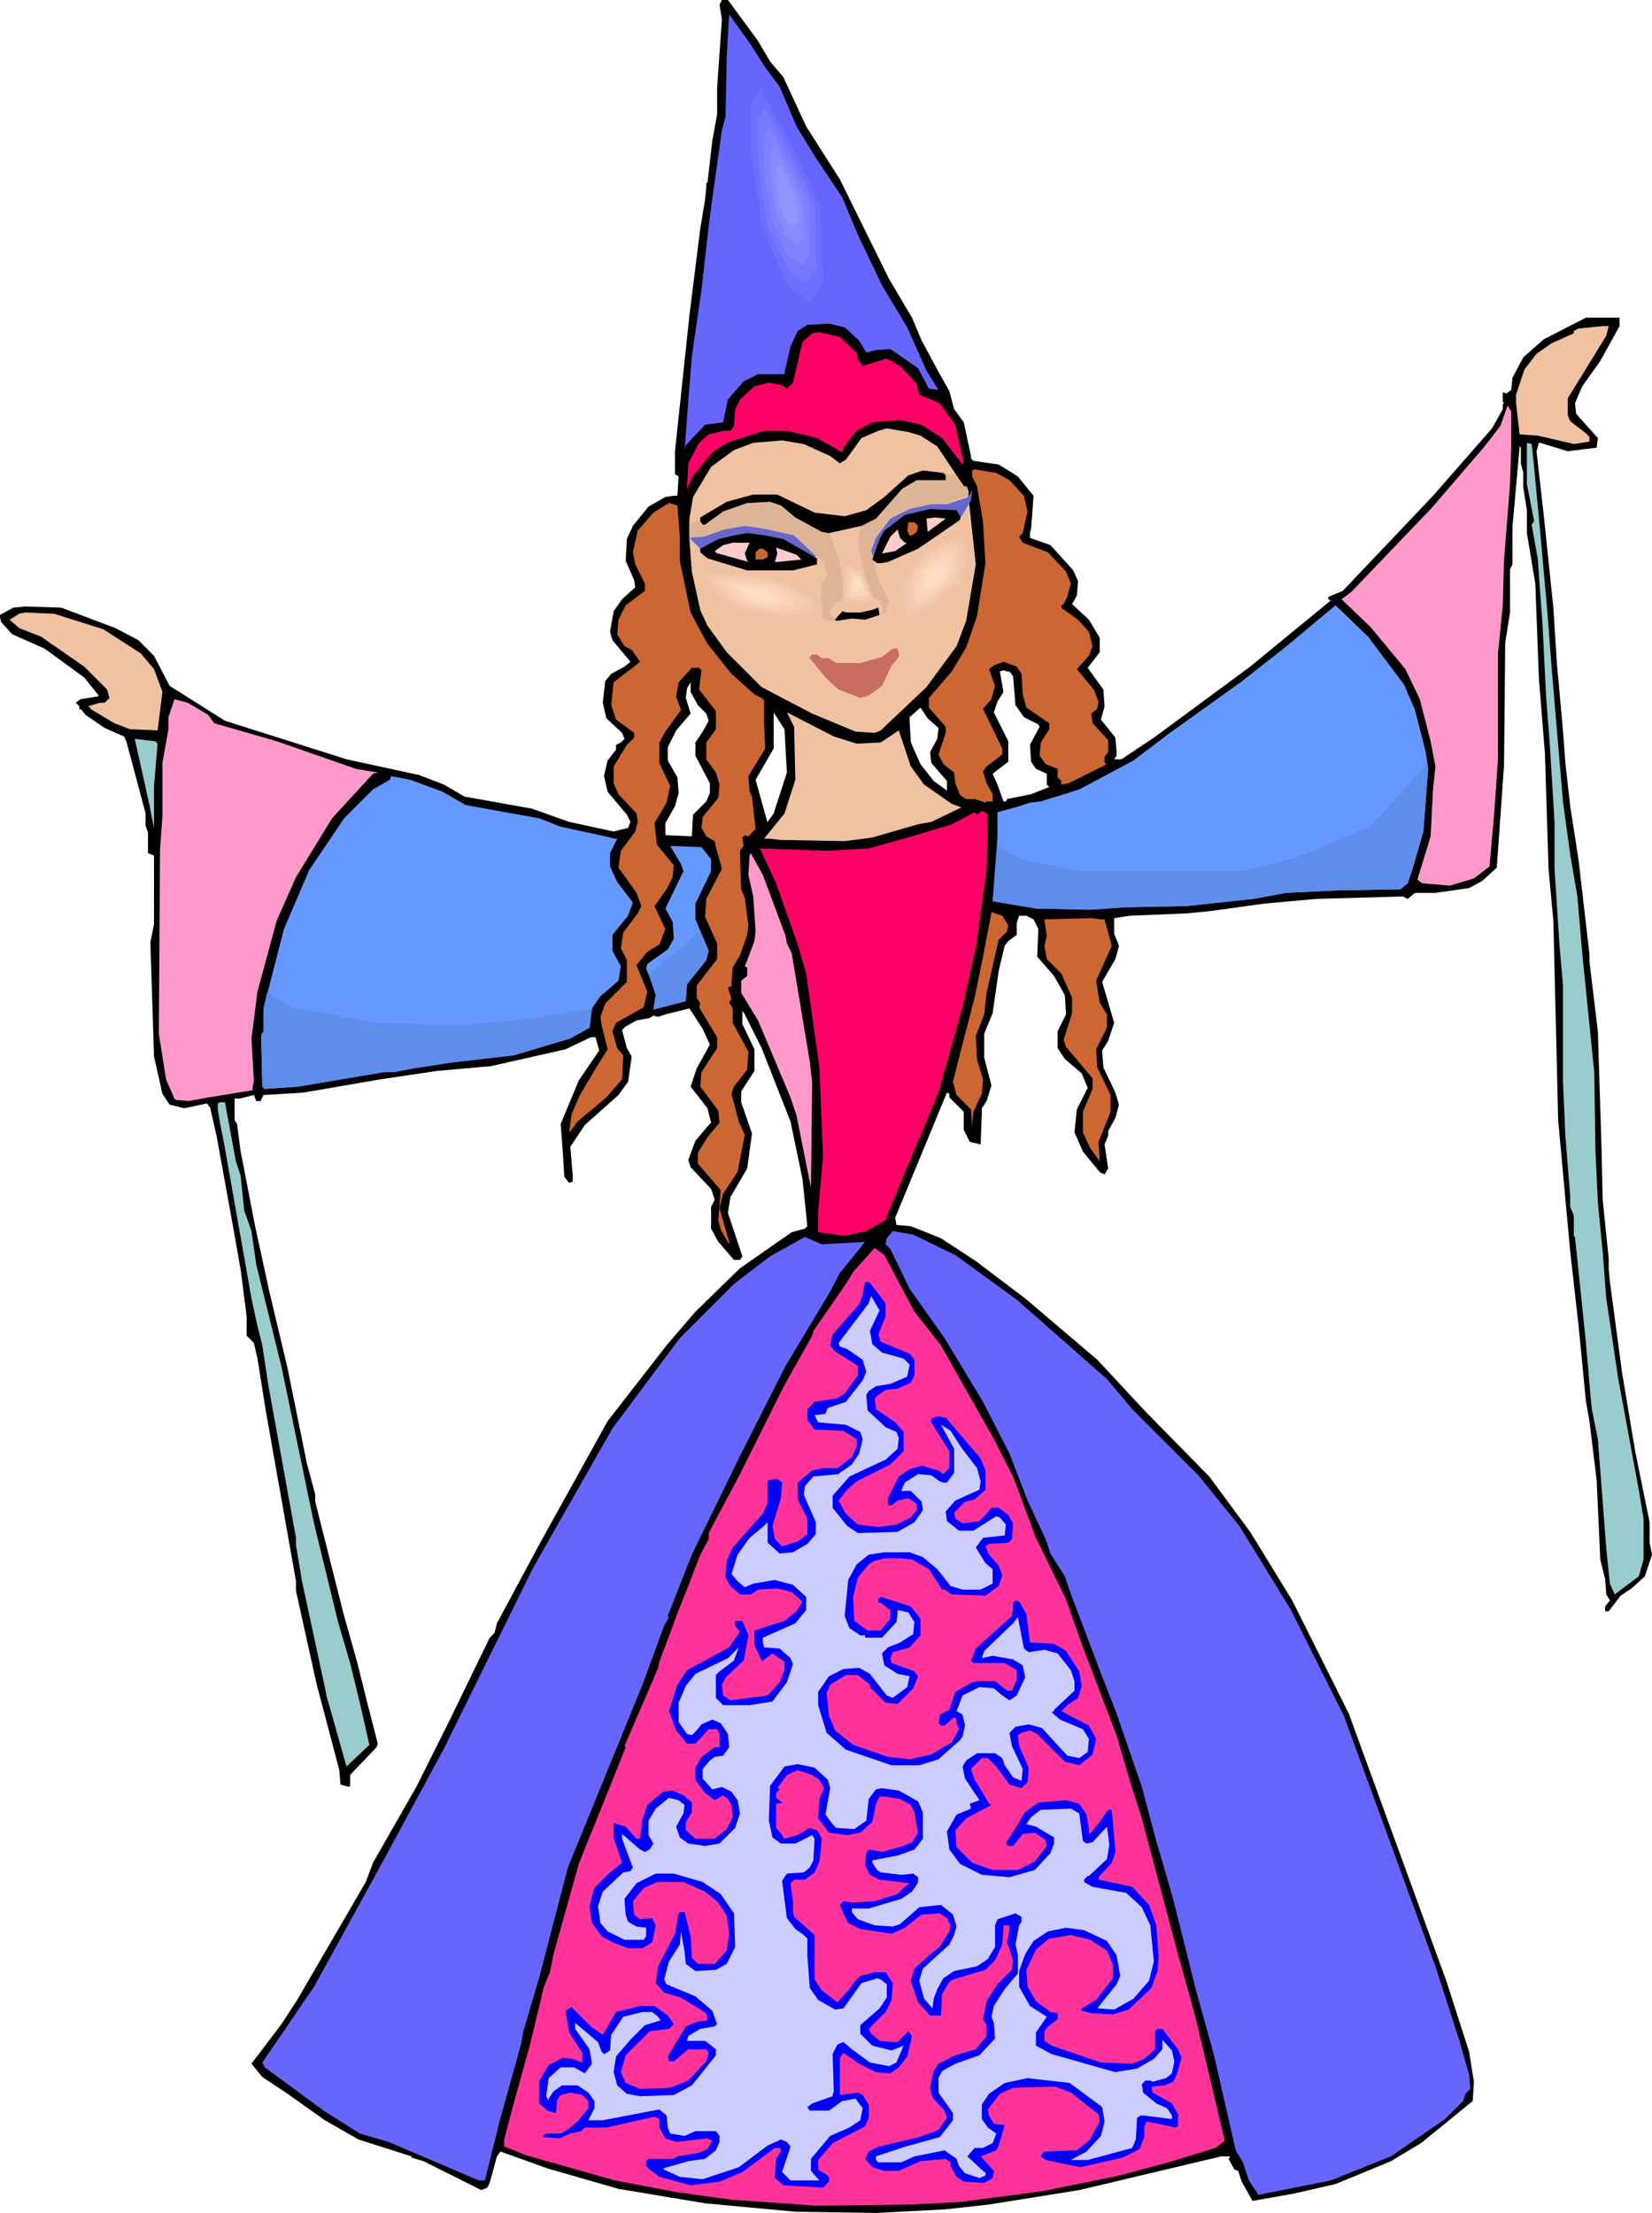
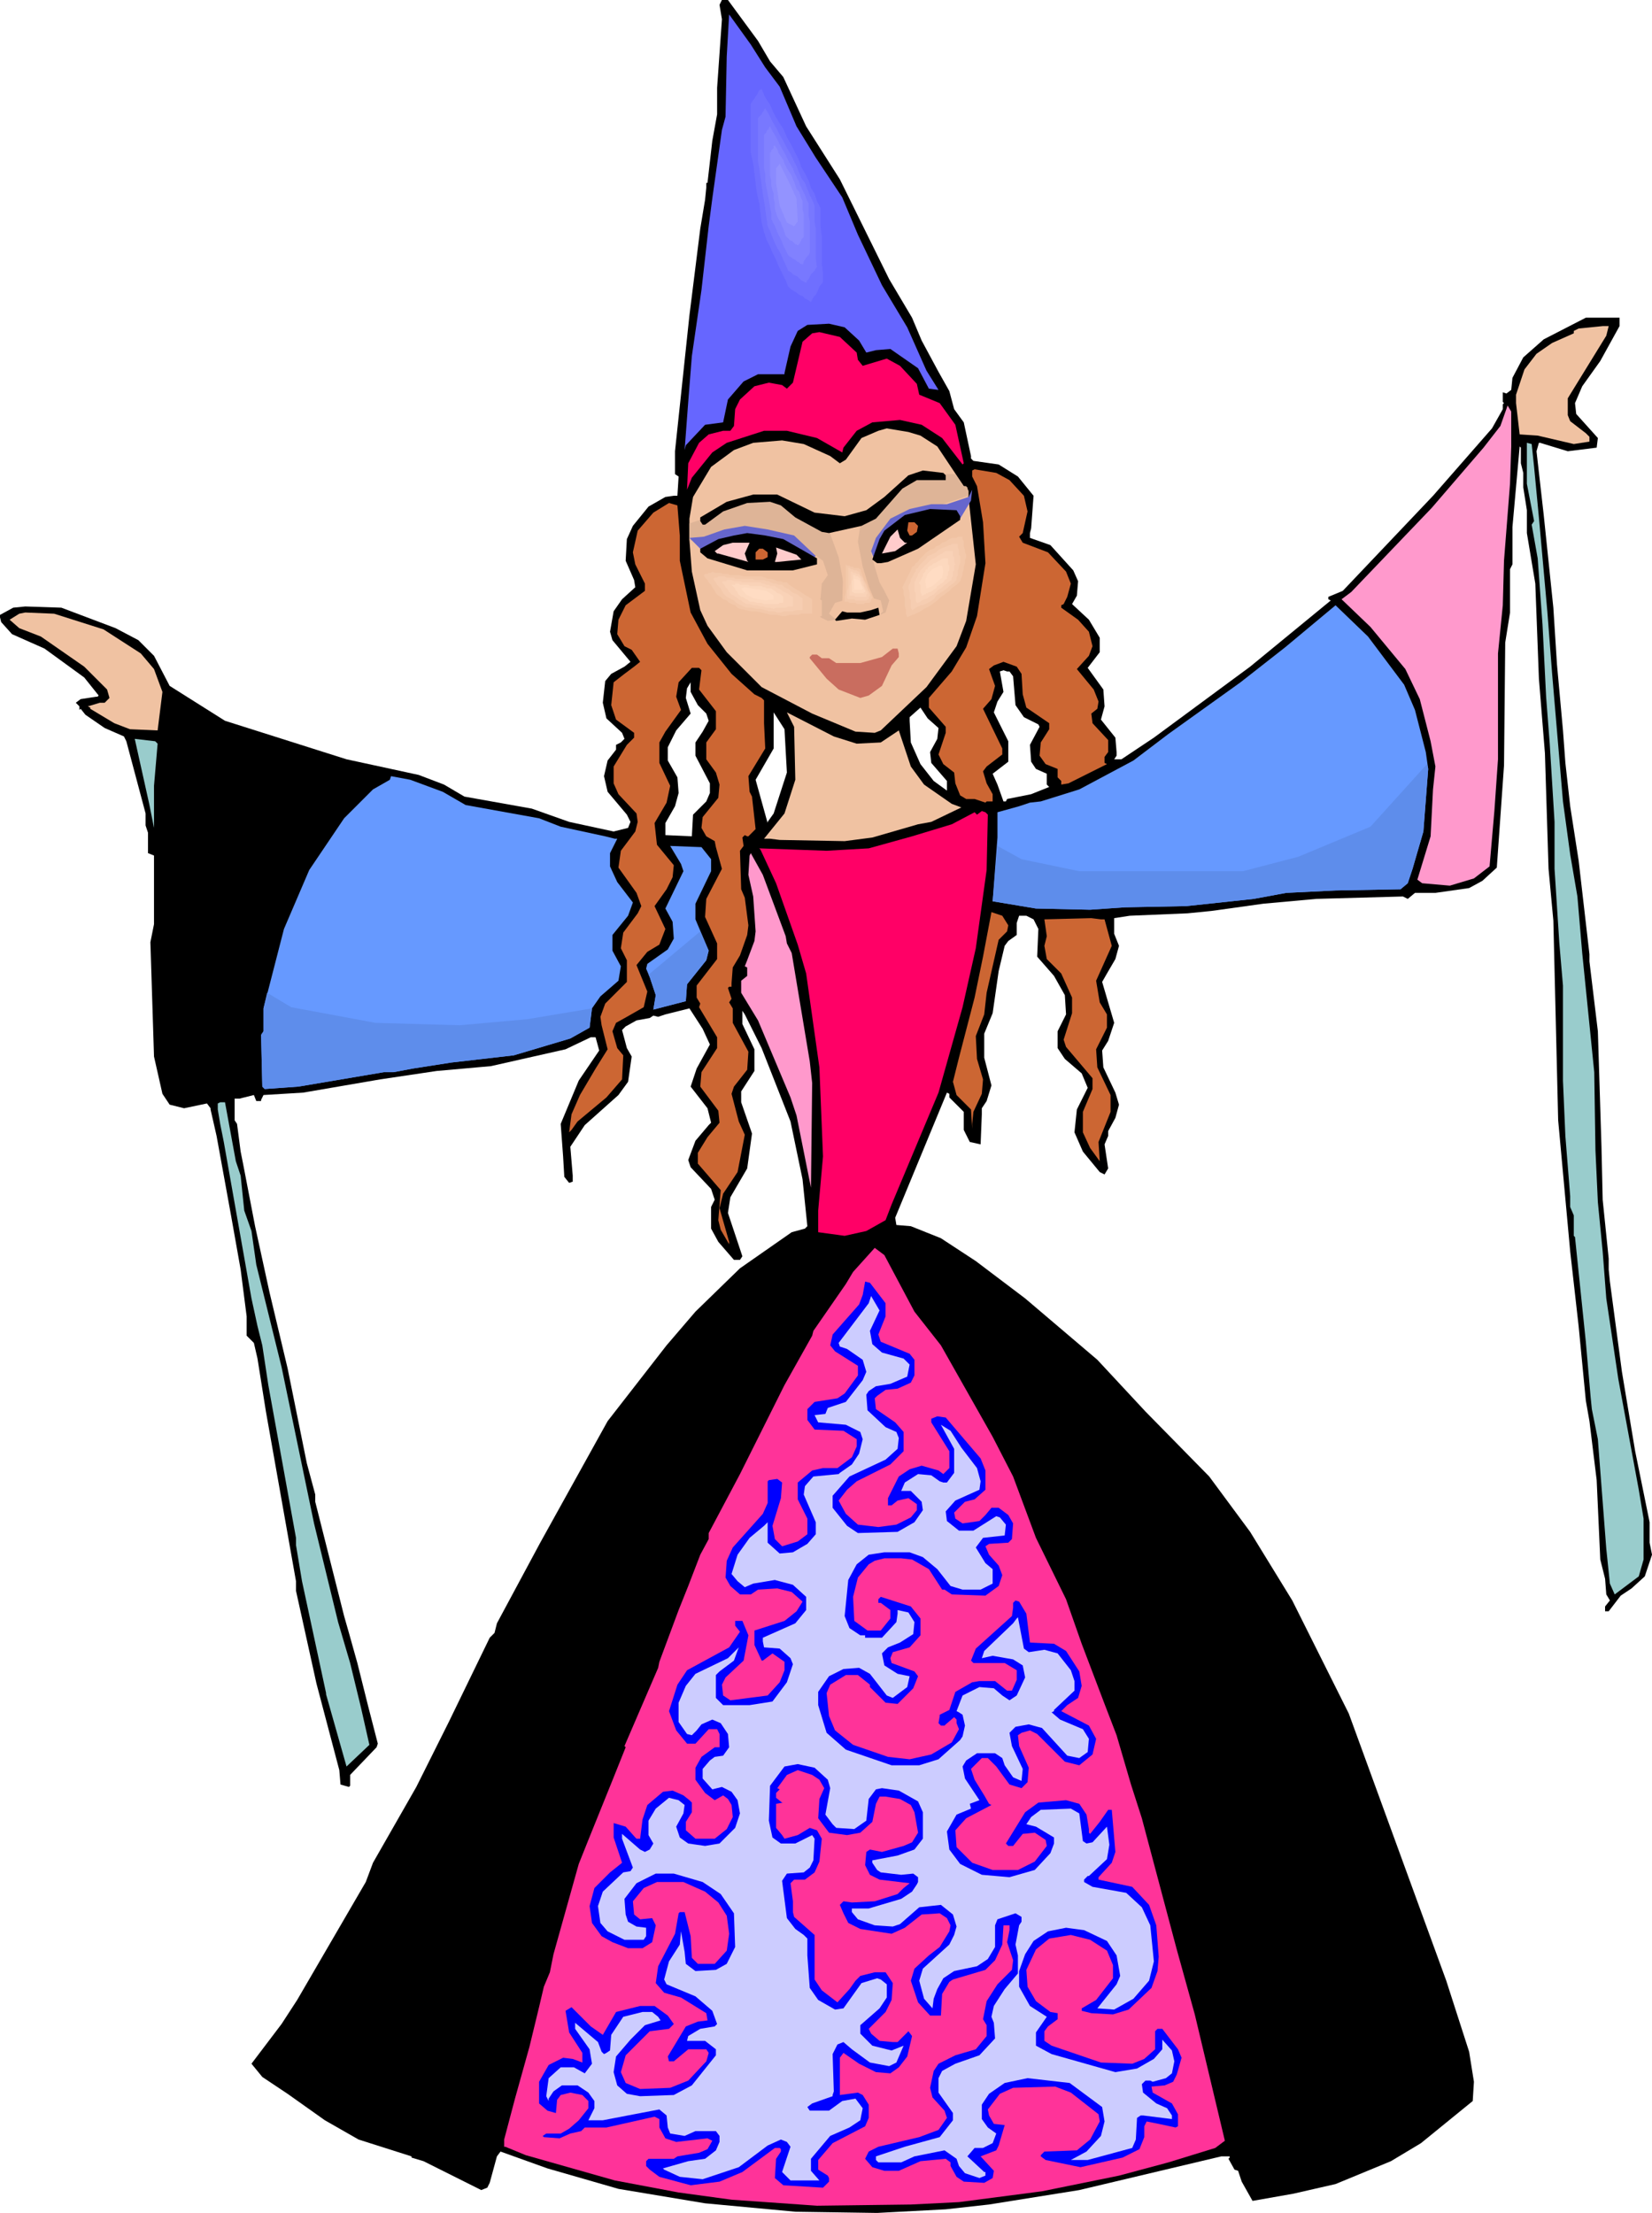
<svg xmlns="http://www.w3.org/2000/svg" fill-rule="evenodd" height="6.124in" preserveAspectRatio="none" stroke-linecap="round" viewBox="0 0 1373 1839" width="4.573in">
  <style>.brush1{fill:#000}.pen1{stroke:none}.brush2{fill:#66f}.brush3{fill:#f0c2a2}.brush4{fill:#f06}.brush5{fill:#f9c}.brush8{fill:#9cc}.brush9{fill:#c63}.brush10{fill:#fcc}.brush11{fill:#69f}.brush12{fill:#c96d5f}.brush16{fill:#f3c8aa}.brush17{fill:#f6cdb1}.brush18{fill:#f9d2b7}.brush19{fill:#fcd8be}.brush20{fill:#ffdcc3}</style>
  <path class="pen1 brush1" d="m630 34 10 17 11 13 19 41 28 44 41 83 19 32 8 19 14 26 9 16 4 15 8 11 6 28v2l2 2 21 3 16 10 13 16-2 27-1 4v4l17 6 19 21 4 9-1 12-4 7 14 13 9 15v12l-10 13 13 18 1 14-3 11 12 15 1 12v3l-2 3h6l27-18 80-59 67-55-2-1v-2l12-5 75-79 49-56 9-16v-4l1-1-1-1v-8l3 1 4-3 1-10 9-17 17-15 35-18h28v7l-16 29-15 21-6 14 1 9 18 20-1 8-24 3-23-7h-1l-2 7 6 53 8 77 3 47 5 55 2 27 4 36 7 45 9 78v6l7 58 3 96 1 44 5 49v9l1 10 10 75 11 66 12 59v17l2 10-6 18-11 10-9 6-10 13h-3v-4l4-5-3-5-1-13-4-16-1-22-2-44-6-49-3-17-6-62-7-62-10-109-4-166-4-43-3-96-5-62-3-79-7-42v-19l-3-19v-12l-2-8v-13l-1-1-6 67v31l-2 4v36l-4 25-1 102-6 85-12 11-11 6-28 4h-17l-6 5-4-2-72 2-44 4-43 6-20 2-48 2-13 2v13l4 10-3 11-7 12-4 7 10 34-5 15-5 8 1 14 10 21 3 10-3 11-6 11v4l-3 7 3 20-3 5-4-2-14-17-7-16 2-19 9-18-5-12-14-12-6-9v-14l7-14-1-16-9-16-14-16 1-23-4-8-6-3h-6l-2 6v10l-7 5-3 4-5 21-5 35-7 17v20l6 23-4 13-4 6v5l-1 25-9-2-5-10v-15l-12-12v-3l-2-1-43 104 1 6 12 1 25 10 29 19 41 31 60 51 40 43 53 54 34 46 35 57 47 94 81 222 19 59 4 25-1 16-43 35-25 15-46 19-35 8-34 6-9-16-3-9-3-1-5-9 1-1v-1h-7l-118 28-75 12-36 4-57 3-68-1-75-7-72-12-59-17-39-14-3 4-6 22-2 4-5 2-48-24-10-3v-1l-44-14-28-16-31-22-21-14-9-11 25-33 13-20 57-98 6-16 36-63 27-54 34-70 4-4 2-8 36-67 56-101 49-63 24-28 37-36 43-30 11-3 2-2-4-39-10-48-24-61-14-28-2-3v11l10 21v18l-11 17v9l9 26-4 29-14 24-2 13 12 36-2 3h-5l-13-15-6-11v-18l3-6-3-9-17-18-2-6 6-16 11-13 2-2-3-12-14-18 5-15 11-20-6-13-11-17-20 5-6 2-4-1-3 2-11 2-9 5-3 3 4 15 4 7-3 21-8 11-28 25-12 18 2 24v5l-3 1-4-5-1-17-2-27 15-36 17-25-3-11h-4l-21 10-62 14-45 4-47 7-64 11-33 2-2 4v1h-4l-2-5-12 3h-4v18l2 3 3 23 2 10 10 52 12 55 15 63 16 79 7 26v6l24 95 4 14 7 25 9 36 8 31-1 3-22 23v9l-1 1-7-2-1-12-19-72-17-77v-8l-25-141-7-44-3-13-6-6v-16l-5-39-8-45-12-66-5-22v-1l-3-4-19 4-12-3-6-9-7-31-3-95 3-15v-57l-5-2v-17l-2-6v-10l-16-60-2-4-16-7-16-11-4-5-1 1v-3l-3-3 4-3 13-2h1l1-1-12-15-33-24-27-12-9-10-1-4v-2l11-6 10-1 30 1 45 17 19 10 13 13 13 25 46 29 101 32 60 13 21 8 17 10 56 10 31 11 37 8 12-3 2-5-3-6-16-19-3-13 3-13 7-9v-4l4-2 3-3-2-5-13-12-3-13 2-18 5-6 11-6 5-4-15-18-2-7 3-17 7-10 11-10-1-6-7-16 1-18 5-11 13-16 14-8 7-1h3l1-16-3-2v-19l12-113 9-72 4-24 1-10v-4h1l4-35 4-22V73l4-57-2-12 2-4h5l25 34zm-50 552 7 7 2 6-5 9-6 9v11l12 23v8l-3 7-11 11-1 18-22-1v-10l8-14 3-11-1-13-8-14v-11l7-14 12-14-4-13 1-8 3-5v8l6 11zm74 56-11 34-5 7v1l-10-36 15-26v-30l9 14 2 36zm126-37-1 9-6 11 1 9 13 15v8l-11-8-11-14-8-18-1-18v-3l9-8 6 9 9 8zm59-47 3 4 2 24 7 10 12 6 1 2-8 15 1 14 4 6 9 4v9l2 2-15 6-20 4-1 2h-2l-5-14-4-9 13-10v-17l-12-24 3-9 5-8-3-17 3-1 3 1h2z" />
  <path class="pen1 brush2" d="m636 56 12 16 14 33 16 26 22 33 13 31 20 42 21 35 16 36 10 16-8-1-9-17-23-16-12 1-8 2-6-10-12-11-13-3-18 1-8 5-6 13-5 22v1h-22l-12 6-13 15-4 19-15 2-16 17-1 4 3-40 3-38 8-55 6-53 3-23 8-57 3-11 1-50 2-35 18 25 12 19z" />
  <path class="pen1 brush3" d="m1335 279-32 52v14l2 5 13 10 3 3v4l-13 2-30-7-15-1-3-26v-7l7-21 10-13 13-9 18-8v-2l4-2 20-2h5l-2 8z" />
  <path class="pen1 brush4" d="m712 293 1 6 4 5 20-6 11 6 14 15 2 9 17 7 13 18 7 32-1 1-17-22-17-11-18-4-23 2-13 7-11 14-1 4-21-12-25-6h-19l-31 10-12 8-17 21-4 10 1-22 9-17 8-7 12-3h6l3-4 1-14 4-8 12-11 12-3 11 2 4 3 5-5 8-34 8-7 6-1 17 4 14 13z" />
  <path class="pen1 brush5" d="M1256 366v5l-1 31-5 64-1 37-4 40v88l-3 43-4 46-13 10-20 6-23-2-4-3 11-36 2-39 2-19-4-21-9-35-12-25-29-35-24-23 8-6 67-70 43-50 14-18 6-17 3 5v24z" />
  <path class="pen1 brush3" d="m765 362 14 9 22 33 3 1 7 64-8 47-8 21-25 34-38 36-5 2-16-1-36-15-42-22-29-29-16-22-6-13-7-32-2-26v-18l3-18 15-25 19-14 16-6 24-2 18 3 22 10 8 6 5-3 13-18 14-6 7-2 18 3 10 3z" />
  <path class="pen1" d="m715 437-2 13 4 21 8 26 7 2 2 9-3 3 5-2 3-10-4-8-4-7-4-13-3-12 41-34 40-13v-4l-2-4h-2l-7-10h-16l-23 7-18 13-1 1-2 3-4 3-4 4-4 4-3 4-3 3-1 1zm-142-2 18-6 41-17 22 7 35 22 8 22 5 27-1 9-7 2-5 9 6 5-7 1-6-3-3-7 3-9 1-12 5-7-4-12-10-7-101-10v-14z" style="fill:#deb497" />
  <path class="pen1" d="m727 466-3-8 4-11 12-16 16-8 18-4h13l18-6 3-6-1 9-9 15-3 2-8 4-12 5-13 7-13 6-12 5-8 5-2 1zm-142-7-12-12 12-1 17-6 17-3 19 3 22 5 18 17-7 6-86-9z" style="fill:#66c" />
  <path class="pen1 brush8" d="m1275 388 4 42 7 78 4 52 9 106 6 44 6 35 4 47 10 99 1 65 2 43 4 41 3 39 10 67 17 92 4 24v34l-4 14-20 15-4-9-3-29-7-91-5-25-1-10-4-46-9-87-1-1v-17l-3-7v-9l-4-50-2-46v-79l-3-35-4-62v-39l-4-65-3-39-3-60-4-55-5-28 2-3-6-31v-34l4 1 2 19z" />
  <path class="pen1 brush9" d="m839 399 12 13 3 13-4 18-3 3 3 5 21 8 15 16 4 10-3 11-3 6-2 1v2l14 10 9 10 3 12-3 8-10 11 14 17 4 10-1 6-5 4 1 8 13 14v10l-3 4v5l2 1-32 16-6 1v-3l-3-3v-7l-10-4-5-7 1-11 7-11v-5l-19-13-3-11-1-17-4-6-11-4-8 3-4 3 5 14-3 11-7 8 16 33v5l-13 10-3 4 3 10 5 9v6h-5l-1 1-9-3h-7l-5-3-4-10-1-9-9-7-4-8 6-18v-5l-14-16v-8l19-22 12-20 9-26 7-44-2-34-5-30-4-8v-5l2-1 18 3 11 6z" />
  <path class="pen1 brush1" d="M786 395v4h-24l-12 7-22 25-12 6-27 6-6-1-22-12-12-10-9-3-19 1-20 7-15 11h-2l-2-3v-3l22-13 22-6h20l31 15 25 3 18-5 15-11 20-18 12-4 17 2 2 2z" />
  <path class="pen1 brush9" d="M565 445v21l9 43 14 26 20 25 19 17 6 3 2 2v19l1 21-14 23 1 13 2 4 3 27-6 6h-1l-2-1-2 2 1 7-3 4 1 32 3 7 3 23-1 8-6 17-6 10-1 13v3h-2l-1 1 3 9-2 3 3 5v12l13 24-1 15-11 14-2 6 6 23 5 11-6 31-12 18-3 12 8 28v2l-7-12-2-8 2-25-19-22v-9l8-13 10-12-1-10-15-20 1-12 13-20v-9l-15-25 1-3-3-5v-10l17-22v-13l-10-22 1-15 13-25-5-18-1-5-7-4-4-7 1-9 13-16 1-11-3-10-8-11v-14l8-11v-15l-14-18 2-16-2-2h-6l-11 12-2 12 4 11-13 18-5 9v17l9 19-3 14-10 17 2 18 14 17-1 10-5 10-10 14 9 19-5 13-10 6-9 11 9 22-3 13-14 8-9 5-3 7 4 14 5 6-1 20-13 15-24 20-5 7-2 2 2-15 7-16 13-22 10-16-5-20-1-7 4-11 18-18v-18l-5-10 2-13 12-16 3-6-4-11-15-21 2-14 12-16 2-8-1-7-15-16-4-9v-14l11-18 6-6v-4l-15-11-4-12 2-19 9-7 8-6 5-4-7-10-6-3-6-10 1-12 6-12 16-12v-6l-8-16-2-10 4-18 13-15 13-8 7 2 2 25z" />
  <path class="pen1 brush1" d="M798 429v3l-35 24-25 11-6 1h-3l-4-3 6-17 4-7 17-13 21-5 22 1 3 5z" />
-   <path class="pen1 brush10" d="m771 442-1-11 7-1 9 1-15 11z" />
  <path class="pen1 brush9" d="m763 437-1 5-4 3h-2l-2-4 1-7h5l3 3z" />
  <path class="pen1 brush10" d="M752 451h2l-10 7-11 2 7-14 6-6 2 7 4 4z" />
  <path class="pen1 brush1" d="m651 448 28 16v5l-20 5h-38l-33-10-6-5v-3l15-8 13-3 11-2 15 2 15 3z" />
  <path class="pen1 brush10" d="m619 460 2 6 1 1-25-7h-1l-2-2 7-5 8-2h14l-4 9zm47 5-20 2h-2l2-7-1-5 17 6 4 4z" />
  <path class="pen1 brush9" d="M638 459v4l-4 2h-6v-6l3-3h3l4 3z" />
  <path class="pen1 brush11" d="m1167 569 9 21 9 35 2 14-4 52-9 31-4 12-6 5-54 1-41 2-27 5-56 6-51 1-29 2-45-1-36-6 4-53v-21l18-5 9-3 9-1 32-10 45-24 29-22 60-43 37-29 42-35 27 26 30 40z" />
  <path class="pen1 brush1" d="m715 509 9-2 3-1 3-1 1 6-12 4-11-1-13 2-1-1 6-7 4 1h11z" />
  <path class="pen1 brush3" d="m86 523 31 20 11 13 7 19-4 32-23-1-13-5-20-12v-1l-2-1 10-3h4l4-4-2-7-19-19-36-25-18-7-8-7 8-5 5-1 24 1 41 13z" />
  <path class="pen1 brush12" d="M747 543v3l-6 7-8 17-11 8-7 2-18-7-10-9-14-17v-1l2-2h4l4 3h6l6 4h20l18-5 9-7h4l1 4z" />
  <path class="pen1 brush12" d="m730 561-3 1 1 3-9 7h-7l-15-8-5-7 13 3 25-5h3l-3 6z" />
-   <path class="pen1 brush5" d="m173 594 5 7 52 15 66 23 18 3-4 1-34 37-30 49-16 36-16 59-5 39 2 35-1 5v3l-37 6-16 3-11-1-1-1-7-16-6-38 1-153 2-28v-44l5-28v-10l5-15 11 3 17 10z" />
  <path class="pen1 brush3" d="m712 618 20-1 15-10 10 30 11 15 23 16 8 3-25 12-11 2-38 11-23 3-54-1-8-1h-5l17-21 9-28-1-44-6-12 39 20 19 6z" />
  <path class="pen1 brush8" d="m131 618-3 35v35l-4-20-12-54 17 2 2 2z" />
  <path class="pen1 brush11" d="m368 658 19 11 61 11 18 7 37 8 8 2h2l-6 12v11l6 13 13 17-4 11-13 16v13l7 13-2 12-15 13-7 10-2 16-16 9-47 14-52 6-32 5-16 3h-8l-71 12-28 2-2-2-1-43 2-3v-19l17-66 21-49 29-43 24-24 14-8 1-3 16 3 27 10z" />
  <path class="pen1 brush4" d="m821 677-1 46-9 65-11 49-20 71-39 93-5 13-16 9-18 4-22-3v-18l4-45-3-74-11-78-7-24-18-51-13-28-1-1 56 2 35-2 36-10 33-10 19-10 2 2 4-3 3 1 2 2z" />
  <path class="pen1 brush11" d="M591 714v10l-13 27v13l11 26-2 8-16 20-1 14-27 7 2-12-5-15-3-7 1-4 17-12 5-9-1-14-6-11 15-31-2-6-9-15 26 1 8 10z" />
  <path class="pen1 brush5" d="m653 778 1 6 4 8 15 90 2 18-1 87-12-60-5-15-27-64-14-23v-10l5-4v-7l-2-1 2-5 6-16 1-8-2-29-4-18 1-16 1-2 10 18 19 51z" />
  <path class="pen1 brush9" d="m838 769-1 5-7 7-10 44-2 18-7 18 1 19 5 17-1 12-7 15-1 10v4l-1-16-12-12-3-11 5-20 13-50 7-34 7-37 9 3 5 8zm80-5 6 22-13 29 3 18 6 10v11l-9 18 1 15 11 23v14l-10 25 1 16-8-11-6-13v-17l8-19v-9l-22-26-2-6 7-22v-13l-9-20-12-12-2-11 2-8-2-14 39-1 8 1h3z" />
  <path class="pen1 brush8" d="m196 965 4 12 3 29 6 17 4 28 21 85 27 130 20 82 10 34 9 37 7 31-19 18-17-60v-1l-20-93-5-30v-6l-23-127-5-33-4-16-5-23-23-130-3-15-2-12v-5l2-1h4l9 49z" />
-   <path class="pen1 brush2" d="m794 1043 51 37 75 66 21 25 55 55 34 42 43 70 44 88 76 208 20 62 8 28 1 12-4 4-2 6-15 15-45 31-50 20-60 12-8-12-5-15-6-10-18-79-15-54-19-76-14-48-12-45-11-32-10-29-14-36-25-66-4-12-12-19-4-12-15-32-15-39-22-43-32-53-29-41-16-33-4-4 1-5 5-6 17 3 35 17zm-75-11-21 26-9 17-36 60-38 75-40 82-20 51 1 1-4 7-18 49-62 152-24 92-13 44-2 11-17 61-13 52h-5l-75-32-24-7-30-19-49-36-2-4 43-63 55-100 53-98 74-150 66-116 56-75 45-45 30-23 27-15 2-1 14 6 36-2z" />
  <path class="pen1" style="fill:#f39" d="m760 1090 22 28 43 76 17 33 19 51 25 51 13 37 19 50 10 26 12 41 9 28 29 109 15 54 25 105-8 6-39 12-41 11-64 13-69 9-40 2-78 1-71-5-44-6-53-10-74-21-17-7h-1v-6l9-34 12-43 8-33 4-17 5-12 3-15 21-75 8-20 21-52 10-25-1-1 28-65 1-5 16-43 8-20 10-26 7-13v-5l26-49 37-74 23-41 1-4 27-39 6-10 18-20 8 6 25 47z" />
  <path class="pen1" style="fill:#00f" d="M736 1083v11l-6 15 1 3 1 3 24 10 4 5v13l-3 6-11 5-10 1-7 5-2 2 1 9 16 11 7 8v16l-11 11-28 14-8 7-7 9 6 11 10 9 17 2 15-2 12-6 5-6v-5l-7-5-9 2-5 4h-3v-6l9-18 9-6 10-3 14 4 4 3 5-5v-14l-15-24v-3l5-2 7 1 29 34 4 10v16l-9 8-8 2-9 9 1 5 6 4 14-2 5-5 5-6h6l8 6 4 7-1 13-3 3-16 1-3 2 3 7 8 9 3 8-3 9-11 8-28-1-6-4h-2l-11-17-14-8-9-1h-14l-8 2-5 3-9 11-4 16 1 20 11 8h11l8-10v-7l-8-6h-2v-3l2-2 25 8 8 10v14l-9 10-14 4-2 5 1 4 19 7 3 4-4 10-13 13-10-1-13-13v-2l-10-8h-10l-13 8-3 7 2 19 5 12 15 12 29 10 18 2 18-4 17-10 6-11-2-5v-3l-2-2-7 6-1 1h-3l-2-2 1-6v-1l8-4 5-15 14-8 6-1h13l10 8h4l4-9v-8l-10-6h-26l-2-2 4-10 30-27 1-7v-4l2-2 3 1 6 10 3 24 20 1 10 6 11 17 2 12-3 10-9 6-5 5 23 12 6 11-3 13-11 9-12-3-23-23-6-3-7 2-3 2 1 9 8 18-1 12-5 5-10-3-11-15-7-7h-5l-9 9 3 9 8 13 4 7 2 1-21 11-9 10 1 14 13 13 17 6h21l14-7 10-13-1-5-9-6-10 1-8 10h-4l-2-2 16-26 11-8 23-2 11 3 6 9 2 12v3l1 1 8-10 7-10h3l3 35-3 9-11 12v2l28 6 14 15 6 17 2 26-1 12-5 14-19 18-13 4-18-1-8-2v-2l12-7 14-18v-11l-5-12-14-9-16-4-18 3-11 9-8 17 1 14 7 12 12 9 6 1v5l-8 6-3 4v8l6 4 41 14 26 1 10-4 9-8v-15l2-2h4l13 17 3 7-4 14-3 6-7 3-11 1 1 5 16 9 5 9v10l-2 1-14-3-10-2-2 4v9l-4 10-14 7-35 8-29-6-4-3v-1l3-3 27-1 11-9 8-15-1-6-23-18-13-5-35 1-11 5-10 13 1 5 4 7 9 1-5 17-2 4-13 5 11 12-1 6-7 4-17-1-6-4-5-9v-3l-4-3-21 2-18 8h-12l-10-3-6-7 3-6 8-4 34-8 16-6 7-10-2-6-10-11-2-8 3-14 4-6 14-7 17-5 9-11v-9l-3-5 3-15 9-14 12-12 1-8-5-15 2-10v-4h-5l-1 16-6 13-8 8-27 8-3 2-6 10-1 18h-9l-10-11-6-18 3-10 12-11 9-7 8-13 1-5-3-6-6-4-15 1-14 11-11 5-26-4-10-5-4-8-3-7 3-3 7 1 19-1 19-6 5-5 5-4-25-3-8-4-4-8 1-11 3-2 10 2 18-5 7-3 5-8-3-17-3-6-9-5-12-2h-5l-3 6-3 15-10 9-11 2-15-2-9-12 1-16 4-9-4-7-6-4-12-4-9 4-8 11 2 1-3 3v4l5 4h1l-6 1v20l5 6 2 3 11-3 10-6 6 2 4 7-2 19-4 9-8 6h-9l-3 3 2 15v9l1 4 17 15v37l6 9 13 10 10-11 5-7 4-4 12-3h9l6 9-1 14-5 10-14 14 2 4 7 6 11 1h4l9-9 3 4-4 17-7 9-7 5-12-1-14-7-13-9-3 4v31l15-2 4 2 5 8v11l-3 7-27 14-12 14v8l8 5 1 2v3l-5 5-33-2-7-6 1-16 4-6v-2l-1-1h-4l-27 20-19 8-24 3-26-7-8-6-3-3v-4l2-2h21l3-2 18-3 7-3 4-7-4-2-26 3-9-3-5-9v-7l-4-2-40 9h-18l-3 3-9 2-9 4-13-1-1-1 3-2h12l7-4 8-7 8-10v-6l-5-5-10-2-8 2-3 4-1 11-7-2-7-6v-18l8-14 12-6 8 1 8 3v-8l-11-17-3-18 5-3 16 16 10 7 11-19 20-5h12l11 8 5 7-4 4-16 2-20 20-4 14 4 9 12 5 25-1 15-6 15-16 2-7-2-3h-15l-12 10h-4l-1-4 15-25 10-4 8-1-1-6-21-13-14-4-7-8 2-14 14-27 3-17 1-1h4l5 20 1 18 5 5h14l10-11 2-14-2-15-7-11-11-9-18-8h-22l-11 5-9 11 1 11 5 4 10-1 3 6-3 14-8 5h-12l-13-5-9-5-8-11-2-14 4-15 13-13 10-8-7-21v-12l10 3 8 9 1 1h3l2-16 4-12 13-11 8-1 9 4 5 4 2 2v8l-5 8v7l8 7h16l10-8 5-10-1-10-3-5-4-3-7 4-8-6-8-11v-10l5-9 11-8h4v-11l-2-4h-7l-11 12h-7l-9-11-6-16 7-22 8-12 35-19 9-13-4-5v-4h6l5 12-4 21-15 14-3 6 1 9 6 4 31-4 10-11 4-10v-7l-10-7-8 6h-1l-6-13v-12l25-8 10-8 5-8-9-8-12-3-16 1-6 4h-9l-8-7-4-7 1-14 5-11 25-28 4-9v-18l1-1 7-1 4 3-1 13-7 23 2 11 6 6 13-4 8-6v-13l-8-16v-14l12-10 9-2h12l12-9 4-9v-6l-11-7-24-1-6-8v-9l6-6 19-3 6-4 11-15v-8l-19-12-4-5 2-9 22-25 3-8 2-11 4 1 13 17z" />
  <path class="pen1" style="fill:#ccf" d="m723 1106 2 11 8 7 18 5 5 5-2 10-14 6-12 2-6 4-2 3 1 13 15 14 9 4 2 5-1 9-10 9-30 14-14 16v10l12 15 9 6 33-1 14-8 7-10-1-7-9-9h-8l3-7 11-7 11 1 7 5 3 1h3l6-8v-20l-11-20 8 5 9 14 13 17 3 11-1 7-20 9-8 9 1 8 10 8h12l19-12 3 1 5 6-1 9-18 2-6 8 8 13 6 5v12l-10 5h-15l-10-3-11-14-12-10-11-4h-21l-13 2-10 8-7 13-3 30 4 10 9 6h4v2h14l12-13 1-7v-3l9 2 5 8-1 10-11 7-10 4-5 5 2 10 11 7 10 2-2 9-12 9-5-2-14-18-9-5-13 1-12 6-9 13v11l7 23 16 14 38 13h23l16-5 18-16 2-3 2-9-2-9-3-2-2-1 5-13 14-7 12 1 7 6 6 4 6-4 7-15-2-10-8-5-17-3-9 2 2-6 24-23 3-4 1-1 5 26 4 3 13-2 11 3 11 14 3 9v8l-17 16v1l-2 1 7 6 19 8 5 8-1 11-7 5-10-2-21-23-11-3-11 2-5 5 2 11 9 19-1 10-7-3-7-10-2-6-6-4h-15l-9 6-3 5 2 10 12 18-8 3 1 4-12 5-8 14 2 15 9 12 18 9 23 2 21-6 13-14 3-8v-5l-15-9-8-2 4-6 8-6 25-1 7 4 3 23 3 2 5-1 12-13 2 15-2 12-15 14h-1l-3 3v2l7 4 28 5 13 12 7 15 3 30-4 16-13 15-16 9-14-1 16-20 3-7-3-17-8-12-19-9-15-2-15 3-12 8-7 11-5 14v13l9 16 14 9-9 13v11l13 7 53 15 18-3 14-8 7-8v-8l8 9 2 9-2 10-5 4-11 3-2-1h-4l-3 3 1 7 11 9 9 4 4 6v3l-24-3h-2l-3 2-1 18-3 7-37 10h-14l13-7 12-13 3-12-2-12-27-20-35-4-19 4-13 9-6 9v12l5 7 7 5-3 8-8 4h-7l-6 7 14 13h1v3l-5 2-12-4-5-6-2-6-10-7-25 5-11 5h-19l-2-2v-3l24-8 29-8 11-14v-6l-12-17v-12l3-6 11-6 20-7 13-14-1-13-2-5 2-9 9-14 11-13v-15l-2-9 3-16 2-3v-4l-5-3-15 5-2 5v18l-6 10-9 6-19 4-9 6-5 9-3 8-1 8-7-8-4-15 3-10 22-20 4-8 2-7-3-10-10-8-18 2-16 14-6 2-15-1-14-5-5-6v-3h14l27-8 9-6 4-6 1-2v-4l-4-3-10 1-17-2-3-2-4-6v-2l21-4 14-5 7-9v-22l-4-9-16-9-14-2-5 1-6 8-2 18-10 7-15-1-3-3-6-8 4-22-2-7-11-10-14-3-11 2-12 16-1 29 3 14 7 5h12l14-7 2 3-1 18-3 6-5 4-14 1-4 6 4 31 7 9 7 5 3 3v14l2 27 7 10 14 8 7-1 15-21 13-4 3 1 5 4v11l-6 9-16 14v7l10 10 16 4 10-4-6 14-6 3-16-3-15-11-7-6-5 2-4 8 1 31-1 3v1l-17 6-4 3 2 3h16l11-8 11-2 6 8-2 10-9 6-16 7-16 19v10l7 8h-24l-7-7 7-21-3-4-5-2-11 5-24 18-30 10-19-2-13-6-1-1 21-6 14-2 9-7 3-7v-5l-3-4h-17l-9 4-12-2-2-5-1-10-6-5-21 4-26 5h-12l5-10v-6l-5-7-9-6h-13l-7 5-4 6v2l-2-4 2-15 10-9h11l9 5 6-8-2-12-12-17v-5l19 16 3 8 2 2 2-1 3-2 1-13 10-15 16-4h8l5 4 2 3-13 4-12 12-12 14-2 13 3 11 8 7 11 2 28-1 15-8 20-25v-5l-9-7h-15l1-4 10-6 12-2 2-2-4-11-14-12-24-10-2-4 4-15 9-14 1-11 3 17 1 10 8 6 17-1 9-5 7-14-1-28-11-16-15-10-24-7h-15l-16 8-10 13 1 13 2 6 7 4 8 1v7l-2 3h-16l-14-7-6-7-2-14 4-12 17-16 6-1 2-3-9-24v-4l15 13 4 2 4-2 3-5-4-7v-12l6-10 11-9 8 2 5 4-1 7-6 11 3 9 7 5 14 2 12-2 13-13 4-12-2-11-5-7-8-4-8 2-8-9v-8l6-7 4-3 7-1 5-7-1-11-6-9-7-3-9 4-4 5-4 4-4-1-7-10v-16l6-14 8-10 27-13 9-9-4 11-12 9-3 3v19l6 6h22l19-3 12-16 5-15-2-5-9-8-13-1-1-5v-3l27-12 9-11v-11l-11-10-15-4-18 3-7 3-6-5-5-6 5-16 10-14 12-10 3-3v17l10 9 11-1 12-7 7-8v-10l-10-23 1-7 7-8 21-2 1-1 10-7 6-9 3-12-2-6-12-6-23-2-3-6 9-1 2-5 15-5 14-18 3-7-3-10-13-9-6-2-1-3 25-33 2-6 7 12-8 17z" />
  <path class="pen1 brush3" d="m749 519-3-29 9-20 14-15 25-14 10-1 4 20-6 24-31 25-22 10z" />
  <path class="pen1 brush16" d="m754 513-1-3v-3l-1-3v-7l-1-3v-3l-1-3 1-2 1-2 1-2 1-2 1-2 1-2 1-2 1-3 2-1 1-2 2-1 1-2 2-2 1-1 2-2 1-1 3-2 3-1 2-2 3-1 2-2 3-1 3-2 2-1h4l1-1h4v2l1 2v4l1 3v2l1 2v2l-1 3v2l-1 3v2l-1 3v2l-1 2-1 3-3 3-3 2-3 3-4 3-3 2-3 3-4 3-3 2-2 1-2 1-3 2-2 1-2 1-3 1-2 1-2 1z" />
  <path class="pen1 brush17" d="m758 507-1-2v-6l-1-2v-5l-1-3v-2l1-2 1-2v-2l1-1 1-2 1-2 1-1v-2l2-1 1-2 1-1 1-1 2-2 1-1 1-1 1-2 3-1 2-1 2-1 2-2 2-1 2-1 3-1 2-1h1l1-1h5v3l1 2v4l1 1v6l-1 2v2l-1 2v4l-1 2v2l-3 3-3 2-2 2-3 2-3 2-3 2-2 3-3 2-2 1-2 1-2 1h-2l-2 1-2 1-1 1-2 1z" />
  <path class="pen1 brush18" d="m762 501-1-2v-6l-1-2v-7l1-2v-1l1-1 1-2v-1l1-1 1-2 1-1 1-1 1-1 1-1 1-1 1-1 1-1 1-1 1-1 2-1 2-1 1-1 2-1 2-1 1-1 2-1h6v4l1 1v4l1 2-1 1v4l-1 1v4l-1 1v2l-2 1-2 2-3 2-2 2-2 1-2 2-2 2-2 1-2 1-1 1-2 1h-1l-2 1-1 1-2 1h-1z" />
  <path class="pen1 brush19" d="M766 495v-1l-1-2v-6l-1-1v-1l1-1v-1l1-1v-1l1-1v-2l1-1 1-1v-1l1-1h1v-1l1-1 1-1h1l1-1 1-1h1l2-1 1-1h1l1-1 2-1h4v5l1 1v4l-1 1v3l-1 1v2l-2 1-1 2-2 1-1 1-2 1-1 2-2 1-1 1-2 1h-1l-1 1h-1l-1 1h-1l-1 1h-1z" />
  <path class="pen1 brush20" d="m770 489-1-7 2-5 4-4 6-3h2l1 5-1 5-8 7-5 2z" />
  <path class="pen1 brush3" d="m577 475 9-3 20 3 28 2 24 6 25 16v13l-29 3-41-6-22-14-14-20z" />
  <path class="pen1 brush16" d="m585 478 1-1h2l1-1h2l1-1 2 1h5l2 1h4l2 1h8l3 1h15l3 1 2 1h3l3 1 2 1h3l2 1h3l2 2 3 2 3 2 2 1 3 2 3 2 2 1 3 2v12h-9l-3 1h-7l-3 1h-3l-4-1h-5l-4-1-4-1-5-1h-4l-4-1-5-1-2-1-2-2-3-1-2-1-2-2-3-1-2-2-2-1-2-2-1-2-2-3-1-2-2-2-1-2-2-2-1-2z" />
  <path class="pen1 brush17" d="m593 481 1-1h2l1-1h5l2 1h6l1 1h14l3 1h7l2 1h2l2 1 2 1h2l2 1h3l2 2 2 1 2 1 2 2 2 1 3 1 2 2 2 1v10h-5l-3 1h-7l-3 1h-3l-3-1h-4l-3-1-4-1h-3l-4-1h-4l-3-1-2-1-2-1-2-1-2-2-2-1-2-1-2-1-1-1-2-2-1-2-1-2-1-1-2-2-1-2-1-1-1-2z" />
  <path class="pen1 brush18" d="m600 484 1-1h3v-1h4l2 1h5l2 1h15l2 1h1l2 1h2l1 1h4l1 1 2 1 2 1 1 1 2 1 2 1 2 1 1 1 2 1v8h-4l-2 1h-8l-2 1-3-1h-3l-3-1h-2l-3-1h-3l-3-1h-3l-1-1-2-1-1-1-2-1-1-1-2-1-1-1-2-1-1-1-1-1-1-2-1-1-1-1-1-2-1-1-1-1z" />
  <path class="pen1 brush19" d="M608 486h3v-1h3l1 1h7l1 1h10l1 1h2l1 1h4l1 1 2 1 1 1 1 1h1l2 1 1 1 1 1v5h-3l-1 1h-12l-2-1h-4l-2-1h-4l-1-1-1-1h-1l-1-1-2-1h-1l-1-1-1-1-1-1v-1l-1-1-1-1v-1l-1-1-1-1-1-1z" />
  <path class="pen1 brush20" d="m616 489 3-1 5 1 7 1 6 1 6 4v3l-7 1-10-2-6-3-4-5z" />
  <path class="pen1 brush3" d="m715 471-14-5-1 36 13 3 12-1 2-5-12-28z" />
  <path class="pen1 brush16" d="m715 473-2-1h-3l-1-1h-2l-1-1h-2l-1-1v23l-1 4v4h3l1 1h5l1 1h6l1-1h4v-1h1v-2l1-1-1-3-2-3-1-3-1-3-2-3-1-3-1-3-1-3z" />
  <path class="pen1 brush17" d="M714 475h-1l-1-1h-2l-2-1h-1l-1-1h-1v16l-1 3v6l1 1h5l1 1h9l1-1h1v-2l1-1-1-3-1-2-1-3-1-2-1-2-1-3-2-2-1-3z" />
  <path class="pen1 brush18" d="M714 477h-2l-1-1h-2l-1-1h-1v10l-1 2v8h4l1 1h9v-2l1-1-1-2-1-2-1-2v-2l-1-2-1-2-1-2-1-2z" />
  <path class="pen1 brush19" d="m714 480-1-1h-2v-1h-2v3l-1 2v9h1l1 1h8v-1h1v-1l-1-2v-1l-1-1-1-2v-1l-1-2v-1l-1-1z" />
  <path class="pen1 brush20" d="m714 482-4-1v9h6l1-1-3-7z" />
  <path class="pen1 brush2" d="m629 58-10 15v48l12 78 24 53 22 14 12-19-2-73-24-53-34-63z" />
  <path class="pen1" style="fill:#6f6fff" d="m633 74-2 1-1 2-1 2-1 1-1 2-1 1-1 2-1 1v41l2 9 1 8 1 8 1 8 2 9 1 8 1 8 2 8 2 6 3 6 2 5 3 6 2 5 3 6 3 6 2 5 2 2 3 2 2 1 2 2 3 1 2 2 2 1 3 2 1-2 1-2 2-2 1-2 1-2 1-3 2-2 1-2v-7l-1-8v-23l-1-8v-15l-3-6-2-6-3-5-2-6-3-6-3-5-2-6-3-6-3-6-4-7-3-7-4-6-4-7-3-7-4-6-3-7z" />
  <path class="pen1" style="fill:#7878ff" d="m636 90-1 1v1l-1 1-1 2-1 1-1 1-1 1v36l1 6 1 7 1 7 1 7 1 6 1 7 1 7 1 7 2 4 2 5 2 5 2 4 3 5 2 5 2 4 2 5 2 1 2 2 2 1 2 1 1 1 2 2 2 1 2 1 1-2 1-1 1-2 1-2 1-1 2-2 1-2 1-1-1-7v-25l-1-6v-13l-2-5-2-4-2-5-2-5-3-4-2-5-2-5-2-4-3-6-3-5-3-6-3-5-3-6-3-5-3-6-3-5z" />
  <path class="pen1" style="fill:#8181ff" d="m640 105-1 1v1l-1 1-1 1v1l-1 1-1 1v28l1 5v5l1 6 1 5 1 5 1 6 1 5v5l2 4 2 4 1 3 2 4 2 4 1 3 2 4 2 4 1 1 2 1 1 1 2 1 1 1 2 1 1 1 2 1 1-2v-1l1-1 1-2 1-1 1-1 1-2v-26l-1-5v-10l-2-4-1-3-2-4-2-4-1-3-2-4-2-4-1-3-3-5-2-4-2-4-3-5-2-4-2-4-3-5-2-4z" />
  <path class="pen1" style="fill:#8a8aff" d="M644 121h-1v2l-1 1-1 1v1l-1 1v19l1 4v4l1 4 1 3v4l1 4v4l1 4 1 3 1 2 2 3 1 3 1 2 1 3 1 3 2 2 1 1 1 1h1l1 1 1 1 1 1h1l1 1 1-1 1-1v-1l1-1v-1l1-1 1-1v-19l-1-4v-7l-1-2-1-3-1-3-2-2-1-3-1-3-1-2-1-3-2-3-2-3-2-4-1-3-2-3-2-3-1-3-2-3z" />
  <path class="pen1" style="fill:#9393ff" d="m648 136-3 4v12l3 19 6 14 6 3 3-4-1-19-6-13-8-16z" />
  <path class="pen1" d="m222 825 20 12 70 13 70 2 56-5 54-9-2 16-16 9-47 14-52 6-32 5-16 3h-8l-71 12-28 2-2-2-1-43 2-3v-19l3-13zm317-15 43-36 7 16-2 8-16 20-1 14-27 7 2-12-5-15-1-2zm290-107 20 11 48 10h136l46-12 60-25 47-52 1 4-4 52-9 31-4 12-6 5-54 1-41 2-27 5-56 6-51 1-29 2-45-1-36-6 4-46z" style="fill:#5e8deb" />
</svg>